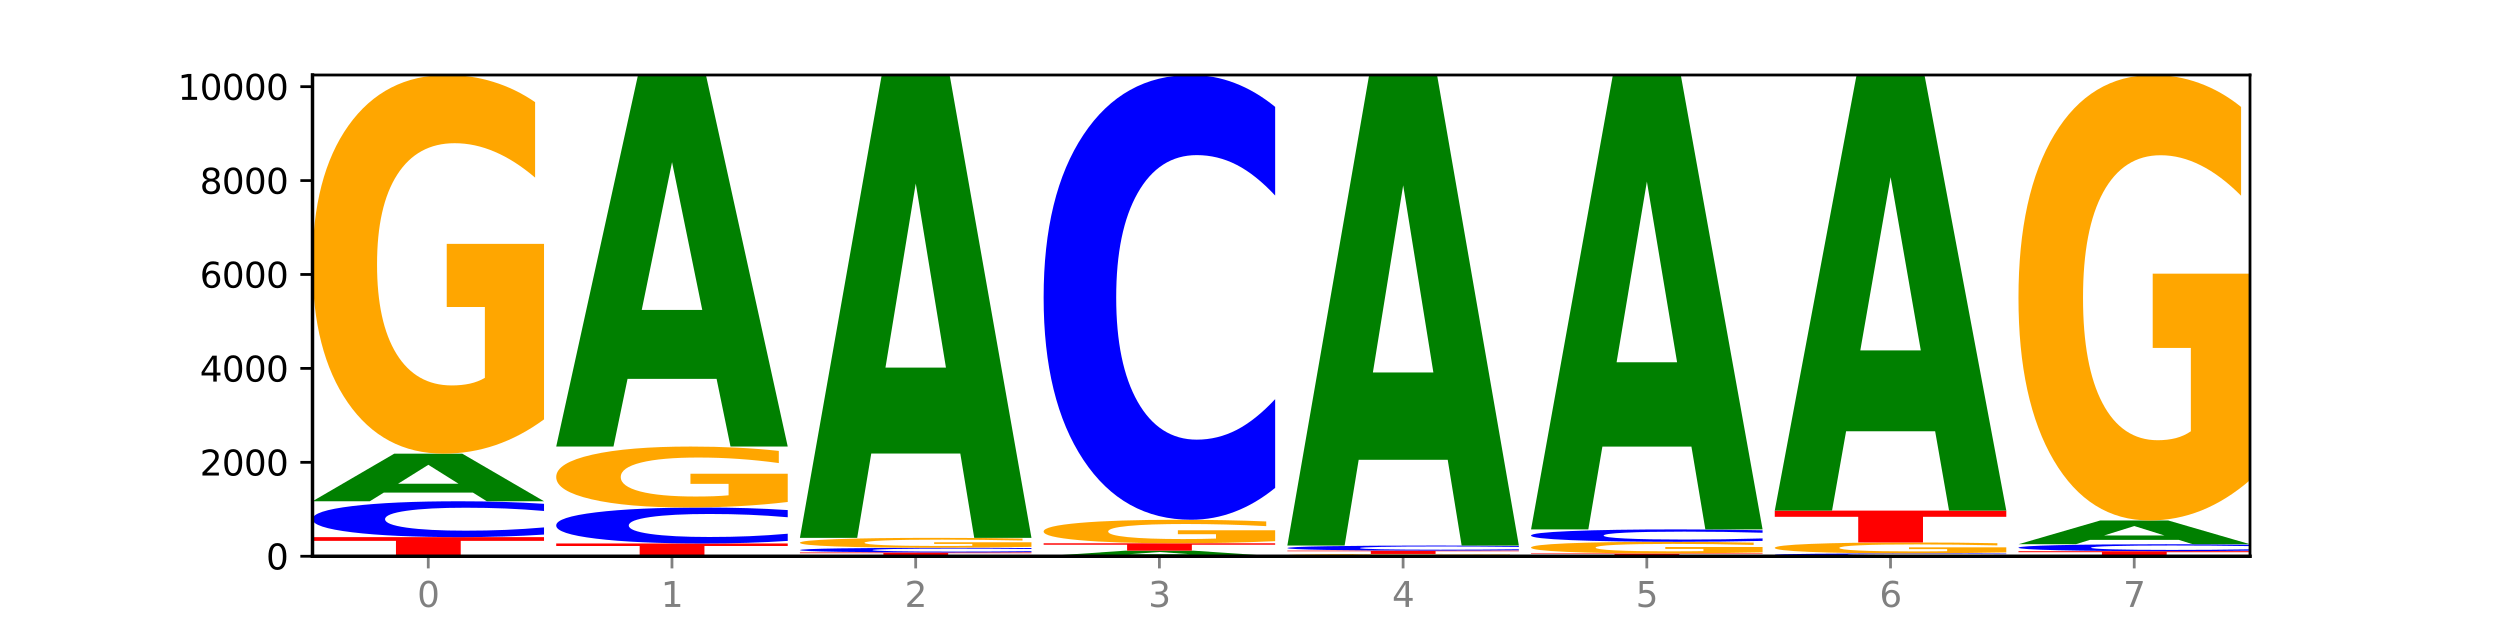
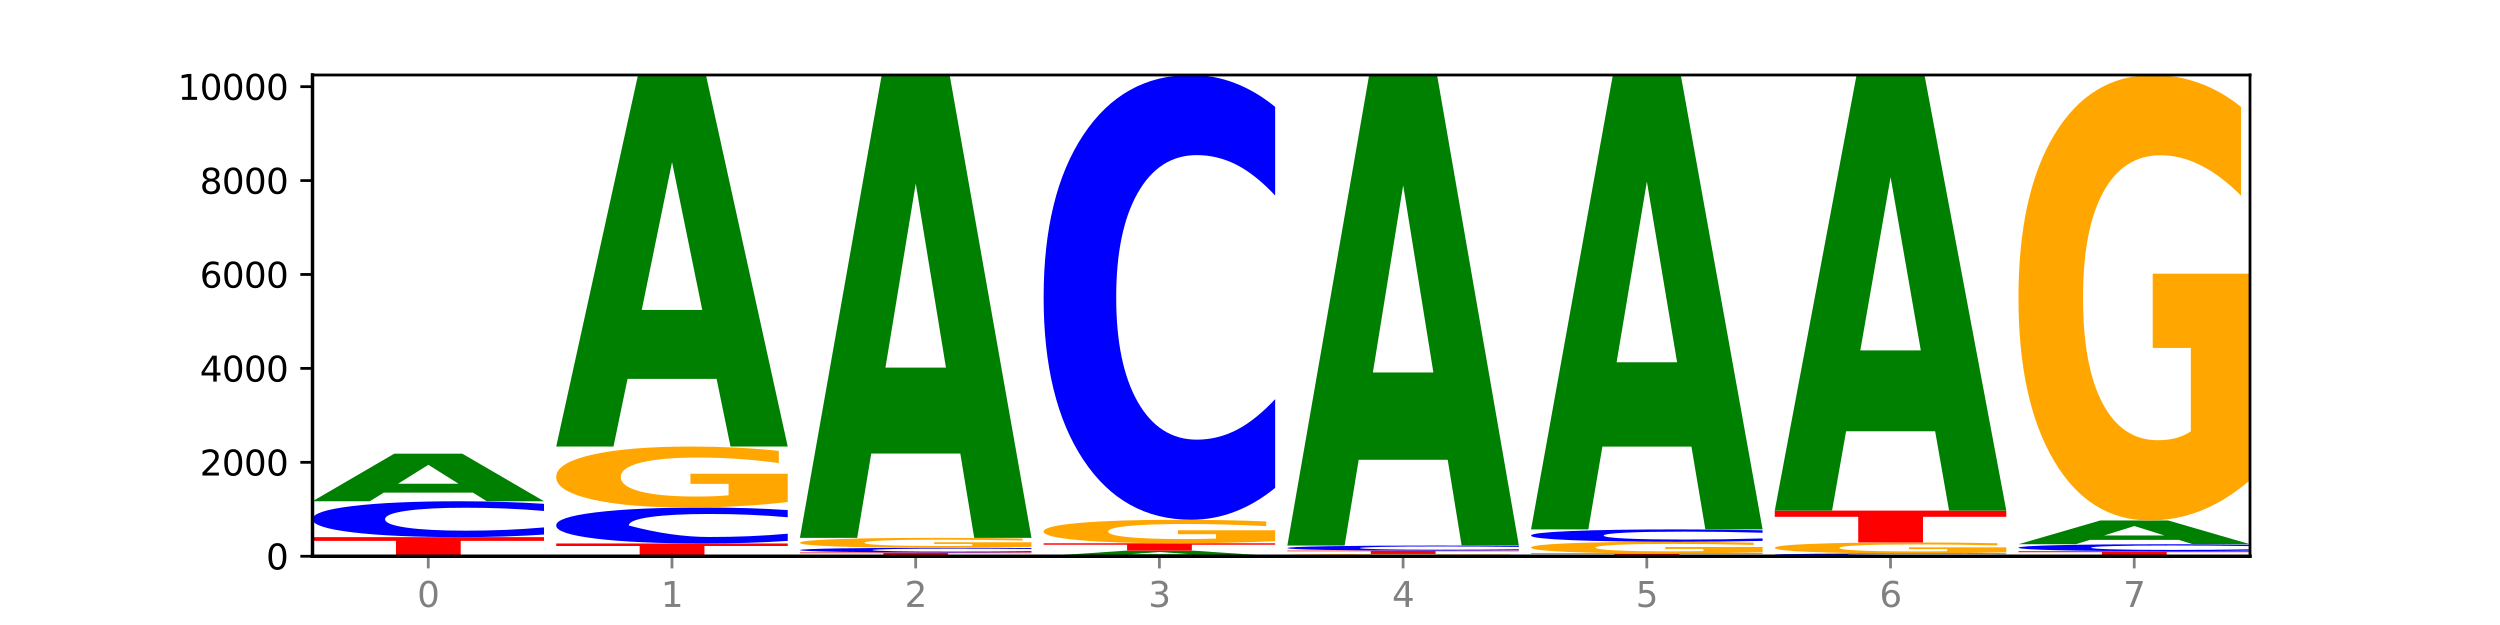
<svg xmlns="http://www.w3.org/2000/svg" xmlns:xlink="http://www.w3.org/1999/xlink" width="720pt" height="180pt" viewBox="0 0 720 180" version="1.1">
  <defs>
    <style type="text/css">*{stroke-linejoin: round; stroke-linecap: butt}</style>
  </defs>
  <g id="figure_1">
    <g id="patch_1">
      <path d="M 0 180  L 720 180  L 720 0  L 0 0  z " style="fill: #ffffff" />
    </g>
    <g id="axes_1">
      <g id="patch_2">
        <path d="M 90 160.2  L 648 160.2  L 648 21.6  L 90 21.6  z " style="fill: #ffffff" />
      </g>
      <g id="line2d_1">
        <path d="M 90 160.2  L 648 160.2  " clip-path="url(#p344d7684c0)" style="fill: none; stroke: #000000; stroke-width: 0.5; stroke-linecap: square" />
      </g>
      <g id="patch_3">
        <path d="M 90 154.695  L 156.679 154.695  L 156.679 155.769  L 132.69 155.769  L 132.69 160.2  L 114.036 160.2  L 114.036 155.769  L 90 155.769  L 90 154.695  z " clip-path="url(#p344d7684c0)" style="fill: #ff0000" />
      </g>
      <g id="patch_4">
        <path d="M 156.679 153.955  Q 151.102 154.322 145.07 154.508  Q 139.039 154.695 132.47 154.695  Q 112.882 154.695 101.441 153.304  Q 90 151.912 90 149.532  Q 90 147.144 101.441 145.754  Q 112.882 144.363 132.47 144.363  Q 139.039 144.363 145.07 144.551  Q 151.102 144.736 156.679 145.103  L 156.679 147.163  Q 151.051 146.676 145.591 146.45  Q 140.131 146.224 134.1 146.224  Q 123.281 146.224 117.082 147.105  Q 110.899 147.985 110.899 149.532  Q 110.899 151.073 117.082 151.955  Q 123.281 152.834 134.1 152.834  Q 140.131 152.834 145.591 152.608  Q 151.051 152.38 156.679 151.893  L 156.679 153.955  z " clip-path="url(#p344d7684c0)" style="fill: #0000ff" />
      </g>
      <g id="patch_5">
        <path d="M 136.189 141.864  L 110.545 141.864  L 106.496 144.363  L 90 144.363  L 113.558 130.649  L 133.121 130.649  L 156.679 144.363  L 140.197 144.363  L 136.189 141.864  z M 114.635 139.319  L 132.058 139.319  L 123.36 133.864  L 114.635 139.319  z " clip-path="url(#p344d7684c0)" style="fill: #008000" />
      </g>
      <g id="patch_6">
-         <path d="M 156.679 120.782  Q 149.955 125.716 142.722 128.193  Q 135.489 130.649 127.778 130.649  Q 110.353 130.649 100.177 115.962  Q 90 101.275 90 76.158  Q 90 50.749 100.356 36.174  Q 110.727 21.6 128.764 21.6  Q 135.713 21.6 142.079 23.582  Q 148.46 25.542 154.109 29.417  L 154.109 51.154  Q 148.281 46.176 142.513 43.721  Q 136.744 41.243 130.946 41.243  Q 120.216 41.243 114.403 50.298  Q 108.59 59.331 108.59 76.158  Q 108.59 92.827 114.194 101.928  Q 119.798 111.006 130.109 111.006  Q 132.919 111.006 135.325 110.488  Q 137.731 109.947 139.643 108.821  L 139.643 88.412  L 128.66 88.412  L 128.66 70.234  L 156.679 70.234  L 156.679 120.782  z " clip-path="url(#p344d7684c0)" style="fill: #ffa600" />
-       </g>
+         </g>
      <g id="patch_7">
        <path d="M 160.189 156.521  L 226.868 156.521  L 226.868 157.239  L 202.879 157.239  L 202.879 160.2  L 184.224 160.2  L 184.224 157.239  L 160.189 157.239  L 160.189 156.521  z " clip-path="url(#p344d7684c0)" style="fill: #ff0000" />
      </g>
      <g id="patch_8">
-         <path d="M 226.868 155.779  Q 221.29 156.147 215.259 156.333  Q 209.228 156.521 202.659 156.521  Q 183.07 156.521 171.629 155.126  Q 160.189 153.731 160.189 151.345  Q 160.189 148.95 171.629 147.557  Q 183.07 146.161 202.659 146.161  Q 209.228 146.161 215.259 146.35  Q 221.29 146.536 226.868 146.904  L 226.868 148.969  Q 221.24 148.481 215.78 148.254  Q 210.32 148.028 204.289 148.028  Q 193.47 148.028 187.27 148.911  Q 181.088 149.793 181.088 151.345  Q 181.088 152.89 187.27 153.774  Q 193.47 154.655 204.289 154.655  Q 210.32 154.655 215.78 154.428  Q 221.24 154.199 226.868 153.711  L 226.868 155.779  z " clip-path="url(#p344d7684c0)" style="fill: #0000ff" />
+         <path d="M 226.868 155.779  Q 221.29 156.147 215.259 156.333  Q 209.228 156.521 202.659 156.521  Q 183.07 156.521 171.629 155.126  Q 160.189 153.731 160.189 151.345  Q 160.189 148.95 171.629 147.557  Q 183.07 146.161 202.659 146.161  Q 209.228 146.161 215.259 146.35  Q 221.29 146.536 226.868 146.904  L 226.868 148.969  Q 221.24 148.481 215.78 148.254  Q 210.32 148.028 204.289 148.028  Q 193.47 148.028 187.27 148.911  Q 181.088 149.793 181.088 151.345  Q 193.47 154.655 204.289 154.655  Q 210.32 154.655 215.78 154.428  Q 221.24 154.199 226.868 153.711  L 226.868 155.779  z " clip-path="url(#p344d7684c0)" style="fill: #0000ff" />
      </g>
      <g id="patch_9">
        <path d="M 226.868 144.573  Q 220.143 145.367 212.91 145.766  Q 205.678 146.161 197.967 146.161  Q 180.542 146.161 170.365 143.797  Q 160.189 141.433 160.189 137.389  Q 160.189 133.299 170.545 130.953  Q 180.916 128.607 198.953 128.607  Q 205.902 128.607 212.268 128.926  Q 218.649 129.241 224.298 129.865  L 224.298 133.364  Q 218.47 132.563 212.701 132.168  Q 206.933 131.769 201.135 131.769  Q 190.405 131.769 184.592 133.226  Q 178.779 134.681 178.779 137.389  Q 178.779 140.073 184.383 141.538  Q 189.987 142.999 200.298 142.999  Q 203.107 142.999 205.513 142.916  Q 207.919 142.829 209.832 142.648  L 209.832 139.362  L 198.848 139.362  L 198.848 136.436  L 226.868 136.436  L 226.868 144.573  z " clip-path="url(#p344d7684c0)" style="fill: #ffa600" />
      </g>
      <g id="patch_10">
        <path d="M 206.377 109.113  L 180.734 109.113  L 176.685 128.607  L 160.189 128.607  L 183.747 21.6  L 203.31 21.6  L 226.868 128.607  L 210.386 128.607  L 206.377 109.113  z M 184.824 89.253  L 202.247 89.253  L 193.549 46.689  L 184.824 89.253  z " clip-path="url(#p344d7684c0)" style="fill: #008000" />
      </g>
      <g id="patch_11">
        <path d="M 230.377 159.105  L 297.057 159.105  L 297.057 159.318  L 273.068 159.318  L 273.068 160.2  L 254.413 160.2  L 254.413 159.318  L 230.377 159.318  L 230.377 159.105  z " clip-path="url(#p344d7684c0)" style="fill: #ff0000" />
      </g>
      <g id="patch_12">
        <path d="M 297.057 159.008  Q 291.479 159.056 285.448 159.08  Q 279.417 159.105 272.848 159.105  Q 253.259 159.105 241.818 158.922  Q 230.377 158.74 230.377 158.429  Q 230.377 158.116 241.818 157.934  Q 253.259 157.752 272.848 157.752  Q 279.417 157.752 285.448 157.777  Q 291.479 157.801 297.057 157.849  L 297.057 158.119  Q 291.429 158.055 285.969 158.025  Q 280.509 157.996 274.477 157.996  Q 263.658 157.996 257.459 158.111  Q 251.277 158.226 251.277 158.429  Q 251.277 158.63 257.459 158.746  Q 263.658 158.861 274.477 158.861  Q 280.509 158.861 285.969 158.831  Q 291.429 158.801 297.057 158.738  L 297.057 159.008  z " clip-path="url(#p344d7684c0)" style="fill: #0000ff" />
      </g>
      <g id="patch_13">
        <path d="M 297.057 157.494  Q 290.332 157.623 283.099 157.688  Q 275.866 157.752 268.155 157.752  Q 250.731 157.752 240.554 157.368  Q 230.377 156.983 230.377 156.326  Q 230.377 155.661 240.733 155.28  Q 251.104 154.898 269.142 154.898  Q 276.09 154.898 282.457 154.95  Q 288.838 155.002 294.486 155.103  L 294.486 155.672  Q 288.658 155.541 282.89 155.477  Q 277.122 155.412 271.323 155.412  Q 260.594 155.412 254.781 155.649  Q 248.967 155.886 248.967 156.326  Q 248.967 156.762 254.571 157  Q 260.175 157.238 270.487 157.238  Q 273.296 157.238 275.702 157.224  Q 278.108 157.21 280.021 157.181  L 280.021 156.647  L 269.037 156.647  L 269.037 156.171  L 297.057 156.171  L 297.057 157.494  z " clip-path="url(#p344d7684c0)" style="fill: #ffa600" />
      </g>
      <g id="patch_14">
        <path d="M 276.566 130.616  L 250.922 130.616  L 246.873 154.898  L 230.377 154.898  L 253.935 21.6  L 273.499 21.6  L 297.057 154.898  L 280.574 154.898  L 276.566 130.616  z M 255.012 105.876  L 272.435 105.876  L 263.737 52.853  L 255.012 105.876  z " clip-path="url(#p344d7684c0)" style="fill: #008000" />
      </g>
      <g id="patch_15">
        <path d="M 346.755 159.907  L 321.111 159.907  L 317.062 160.2  L 300.566 160.2  L 324.124 158.591  L 343.687 158.591  L 367.245 160.2  L 350.763 160.2  L 346.755 159.907  z M 325.201 159.608  L 342.624 159.608  L 333.926 158.968  L 325.201 159.608  z " clip-path="url(#p344d7684c0)" style="fill: #008000" />
      </g>
      <g id="patch_16">
        <path d="M 300.566 156.467  L 367.245 156.467  L 367.245 156.881  L 343.256 156.881  L 343.256 158.591  L 324.602 158.591  L 324.602 156.881  L 300.566 156.881  L 300.566 156.467  z " clip-path="url(#p344d7684c0)" style="fill: #ff0000" />
      </g>
      <g id="patch_17">
        <path d="M 367.245 155.854  Q 360.521 156.161 353.288 156.315  Q 346.055 156.467 338.344 156.467  Q 320.919 156.467 310.743 155.555  Q 300.566 154.642 300.566 153.081  Q 300.566 151.503 310.922 150.597  Q 321.293 149.691 339.33 149.691  Q 346.279 149.691 352.645 149.815  Q 359.026 149.936 364.675 150.177  L 364.675 151.528  Q 358.847 151.218 353.079 151.066  Q 347.31 150.912 341.512 150.912  Q 330.782 150.912 324.969 151.475  Q 319.156 152.036 319.156 153.081  Q 319.156 154.117 324.76 154.683  Q 330.364 155.247 340.675 155.247  Q 343.485 155.247 345.891 155.215  Q 348.297 155.181 350.209 155.111  L 350.209 153.843  L 339.226 153.843  L 339.226 152.713  L 367.245 152.713  L 367.245 155.854  z " clip-path="url(#p344d7684c0)" style="fill: #ffa600" />
      </g>
      <g id="patch_18">
        <path d="M 367.245 140.51  Q 361.668 145.061 355.636 147.363  Q 349.605 149.691 343.036 149.691  Q 323.448 149.691 312.007 132.44  Q 300.566 115.188 300.566 85.685  Q 300.566 56.077 312.007 38.852  Q 323.448 21.6 343.036 21.6  Q 349.605 21.6 355.636 23.928  Q 361.668 26.23 367.245 30.782  L 367.245 56.315  Q 361.617 50.282 356.157 47.478  Q 350.697 44.673 344.666 44.673  Q 333.847 44.673 327.648 55.601  Q 321.465 66.502 321.465 85.685  Q 321.465 104.789 327.648 115.717  Q 333.847 126.619 344.666 126.619  Q 350.697 126.619 356.157 123.814  Q 361.617 120.983 367.245 114.95  L 367.245 140.51  z " clip-path="url(#p344d7684c0)" style="fill: #0000ff" />
      </g>
      <g id="patch_19">
        <path d="M 437.434 160.14  Q 430.709 160.17 423.476 160.185  Q 416.244 160.2 408.533 160.2  Q 391.108 160.2 380.931 160.111  Q 370.755 160.021 370.755 159.869  Q 370.755 159.714 381.111 159.626  Q 391.482 159.537 409.519 159.537  Q 416.468 159.537 422.834 159.549  Q 429.215 159.561 434.864 159.585  L 434.864 159.717  Q 429.036 159.687 423.267 159.672  Q 417.499 159.657 411.701 159.657  Q 400.971 159.657 395.158 159.712  Q 389.345 159.767 389.345 159.869  Q 389.345 159.97 394.949 160.025  Q 400.553 160.081 410.864 160.081  Q 413.673 160.081 416.079 160.077  Q 418.485 160.074 420.398 160.067  L 420.398 159.943  L 409.414 159.943  L 409.414 159.833  L 437.434 159.833  L 437.434 160.14  z " clip-path="url(#p344d7684c0)" style="fill: #ffa600" />
      </g>
      <g id="patch_20">
        <path d="M 370.755 158.577  L 437.434 158.577  L 437.434 158.764  L 413.445 158.764  L 413.445 159.537  L 394.79 159.537  L 394.79 158.764  L 370.755 158.764  L 370.755 158.577  z " clip-path="url(#p344d7684c0)" style="fill: #ff0000" />
      </g>
      <g id="patch_21">
        <path d="M 437.434 158.472  Q 431.856 158.524 425.825 158.55  Q 419.794 158.577 413.225 158.577  Q 393.636 158.577 382.196 158.38  Q 370.755 158.184 370.755 157.847  Q 370.755 157.51 382.196 157.313  Q 393.636 157.116 413.225 157.116  Q 419.794 157.116 425.825 157.143  Q 431.856 157.169 437.434 157.221  L 437.434 157.512  Q 431.806 157.443 426.346 157.411  Q 420.886 157.379 414.855 157.379  Q 404.036 157.379 397.836 157.504  Q 391.654 157.628 391.654 157.847  Q 391.654 158.065 397.836 158.19  Q 404.036 158.314 414.855 158.314  Q 420.886 158.314 426.346 158.282  Q 431.806 158.25 437.434 158.181  L 437.434 158.472  z " clip-path="url(#p344d7684c0)" style="fill: #0000ff" />
      </g>
      <g id="patch_22">
        <path d="M 416.943 132.43  L 391.3 132.43  L 387.251 157.116  L 370.755 157.116  L 394.313 21.6  L 413.876 21.6  L 437.434 157.116  L 420.952 157.116  L 416.943 132.43  z M 395.39 107.278  L 412.813 107.278  L 404.115 53.373  L 395.39 107.278  z " clip-path="url(#p344d7684c0)" style="fill: #008000" />
      </g>
      <g id="patch_23">
        <path d="M 440.943 159.389  L 507.623 159.389  L 507.623 159.547  L 483.634 159.547  L 483.634 160.2  L 464.979 160.2  L 464.979 159.547  L 440.943 159.547  L 440.943 159.389  z " clip-path="url(#p344d7684c0)" style="fill: #ff0000" />
      </g>
      <g id="patch_24">
        <path d="M 507.623 159.085  Q 500.898 159.237 493.665 159.313  Q 486.432 159.389 478.721 159.389  Q 461.297 159.389 451.12 158.937  Q 440.943 158.485 440.943 157.713  Q 440.943 156.931 451.299 156.483  Q 461.67 156.034 479.708 156.034  Q 486.656 156.034 493.023 156.095  Q 499.404 156.156 505.052 156.275  L 505.052 156.943  Q 499.224 156.79 493.456 156.715  Q 487.688 156.639 481.889 156.639  Q 471.16 156.639 465.347 156.917  Q 459.533 157.195 459.533 157.713  Q 459.533 158.225 465.137 158.505  Q 470.741 158.784 481.053 158.784  Q 483.862 158.784 486.268 158.768  Q 488.674 158.752 490.587 158.717  L 490.587 158.089  L 479.603 158.089  L 479.603 157.53  L 507.623 157.53  L 507.623 159.085  z " clip-path="url(#p344d7684c0)" style="fill: #ffa600" />
      </g>
      <g id="patch_25">
        <path d="M 507.623 155.778  Q 502.045 155.905 496.014 155.97  Q 489.983 156.034 483.414 156.034  Q 463.825 156.034 452.384 155.554  Q 440.943 155.073 440.943 154.25  Q 440.943 153.425 452.384 152.945  Q 463.825 152.464 483.414 152.464  Q 489.983 152.464 496.014 152.529  Q 502.045 152.593 507.623 152.72  L 507.623 153.432  Q 501.995 153.263 496.535 153.185  Q 491.075 153.107 485.043 153.107  Q 474.224 153.107 468.025 153.412  Q 461.843 153.716 461.843 154.25  Q 461.843 154.783 468.025 155.087  Q 474.224 155.391 485.043 155.391  Q 491.075 155.391 496.535 155.313  Q 501.995 155.234 507.623 155.066  L 507.623 155.778  z " clip-path="url(#p344d7684c0)" style="fill: #0000ff" />
      </g>
      <g id="patch_26">
        <path d="M 487.132 128.625  L 461.488 128.625  L 457.439 152.464  L 440.943 152.464  L 464.501 21.6  L 484.065 21.6  L 507.623 152.464  L 491.14 152.464  L 487.132 128.625  z M 465.578 104.337  L 483.001 104.337  L 474.303 52.283  L 465.578 104.337  z " clip-path="url(#p344d7684c0)" style="fill: #008000" />
      </g>
      <g id="patch_27">
        <path d="M 577.811 160.141  Q 572.234 160.17 566.203 160.185  Q 560.171 160.2 553.603 160.2  Q 534.014 160.2 522.573 160.089  Q 511.132 159.978 511.132 159.788  Q 511.132 159.597 522.573 159.486  Q 534.014 159.375 553.603 159.375  Q 560.171 159.375 566.203 159.39  Q 572.234 159.405 577.811 159.434  L 577.811 159.599  Q 572.183 159.56 566.723 159.542  Q 561.263 159.524 555.232 159.524  Q 544.413 159.524 538.214 159.594  Q 532.031 159.664 532.031 159.788  Q 532.031 159.911 538.214 159.981  Q 544.413 160.051 555.232 160.051  Q 561.263 160.051 566.723 160.033  Q 572.183 160.015 577.811 159.976  L 577.811 160.141  z " clip-path="url(#p344d7684c0)" style="fill: #0000ff" />
      </g>
      <g id="patch_28">
        <path d="M 577.811 159.09  Q 571.087 159.232 563.854 159.304  Q 556.621 159.375 548.91 159.375  Q 531.486 159.375 521.309 158.951  Q 511.132 158.526 511.132 157.8  Q 511.132 157.066 521.488 156.645  Q 531.859 156.224 549.896 156.224  Q 556.845 156.224 563.211 156.281  Q 569.592 156.338 575.241 156.45  L 575.241 157.078  Q 569.413 156.934 563.645 156.863  Q 557.876 156.791 552.078 156.791  Q 541.348 156.791 535.535 157.053  Q 529.722 157.314 529.722 157.8  Q 529.722 158.282 535.326 158.545  Q 540.93 158.807 551.241 158.807  Q 554.051 158.807 556.457 158.792  Q 558.863 158.777 560.775 158.744  L 560.775 158.154  L 549.792 158.154  L 549.792 157.629  L 577.811 157.629  L 577.811 159.09  z " clip-path="url(#p344d7684c0)" style="fill: #ffa600" />
      </g>
      <g id="patch_29">
        <path d="M 511.132 147.054  L 577.811 147.054  L 577.811 148.842  L 553.822 148.842  L 553.822 156.224  L 535.168 156.224  L 535.168 148.842  L 511.132 148.842  L 511.132 147.054  z " clip-path="url(#p344d7684c0)" style="fill: #ff0000" />
      </g>
      <g id="patch_30">
        <path d="M 557.321 124.2  L 531.677 124.2  L 527.628 147.054  L 511.132 147.054  L 534.69 21.6  L 554.253 21.6  L 577.811 147.054  L 561.329 147.054  L 557.321 124.2  z M 535.767 100.916  L 553.19 100.916  L 544.492 51.014  L 535.767 100.916  z " clip-path="url(#p344d7684c0)" style="fill: #008000" />
      </g>
      <g id="patch_31">
        <path d="M 581.321 158.739  L 648 158.739  L 648 159.024  L 624.011 159.024  L 624.011 160.2  L 605.356 160.2  L 605.356 159.024  L 581.321 159.024  L 581.321 158.739  z " clip-path="url(#p344d7684c0)" style="fill: #ff0000" />
      </g>
      <g id="patch_32">
        <path d="M 648 158.596  Q 642.422 158.667 636.391 158.703  Q 630.36 158.739 623.791 158.739  Q 604.202 158.739 592.762 158.47  Q 581.321 158.2 581.321 157.739  Q 581.321 157.276 592.762 157.007  Q 604.202 156.738 623.791 156.738  Q 630.36 156.738 636.391 156.774  Q 642.422 156.81 648 156.881  L 648 157.28  Q 642.372 157.186 636.912 157.142  Q 631.452 157.098 625.421 157.098  Q 614.602 157.098 608.402 157.269  Q 602.22 157.439 602.22 157.739  Q 602.22 158.038 608.402 158.208  Q 614.602 158.379 625.421 158.379  Q 631.452 158.379 636.912 158.335  Q 642.372 158.291 648 158.196  L 648 158.596  z " clip-path="url(#p344d7684c0)" style="fill: #0000ff" />
      </g>
      <g id="patch_33">
        <path d="M 627.51 155.491  L 601.866 155.491  L 597.817 156.738  L 581.321 156.738  L 604.879 149.894  L 624.442 149.894  L 648 156.738  L 631.518 156.738  L 627.51 155.491  z M 605.956 154.221  L 623.379 154.221  L 614.681 151.499  L 605.956 154.221  z " clip-path="url(#p344d7684c0)" style="fill: #008000" />
      </g>
      <g id="patch_34">
        <path d="M 648 138.287  Q 641.275 144.09 634.042 147.006  Q 626.81 149.894 619.099 149.894  Q 601.674 149.894 591.497 132.615  Q 581.321 115.336 581.321 85.787  Q 581.321 55.893 591.677 38.747  Q 602.048 21.6 620.085 21.6  Q 627.034 21.6 633.4 23.932  Q 639.781 26.238 645.43 30.796  L 645.43 56.37  Q 639.602 50.513 633.833 47.625  Q 628.065 44.709 622.267 44.709  Q 611.537 44.709 605.724 55.363  Q 599.911 65.99 599.911 85.787  Q 599.911 105.398 605.515 116.105  Q 611.119 126.785 621.43 126.785  Q 624.239 126.785 626.645 126.175  Q 629.051 125.539 630.964 124.214  L 630.964 100.204  L 619.98 100.204  L 619.98 78.817  L 648 78.817  L 648 138.287  z " clip-path="url(#p344d7684c0)" style="fill: #ffa600" />
      </g>
      <g id="matplotlib.axis_1">
        <g id="xtick_1">
          <g id="line2d_2">
            <defs>
              <path id="me6233a17a1" d="M 0 0  L 0 3.5  " style="stroke: #808080; stroke-width: 0.8" />
            </defs>
            <g>
              <use xlink:href="#me6233a17a1" x="123.34" y="160.2" style="fill: #808080; stroke: #808080; stroke-width: 0.8" />
            </g>
          </g>
          <g id="text_1">
            <g style="fill: #808080" transform="translate(120.158 174.798) scale(0.1 -0.1)">
              <defs>
                <path id="DejaVuSans-30" d="M 2034 4250  Q 1547 4250 1301 3770  Q 1056 3291 1056 2328  Q 1056 1369 1301 889  Q 1547 409 2034 409  Q 2525 409 2770 889  Q 3016 1369 3016 2328  Q 3016 3291 2770 3770  Q 2525 4250 2034 4250  z M 2034 4750  Q 2819 4750 3233 4129  Q 3647 3509 3647 2328  Q 3647 1150 3233 529  Q 2819 -91 2034 -91  Q 1250 -91 836 529  Q 422 1150 422 2328  Q 422 3509 836 4129  Q 1250 4750 2034 4750  z " transform="scale(0.016)" />
              </defs>
              <use xlink:href="#DejaVuSans-30" />
            </g>
          </g>
        </g>
        <g id="xtick_2">
          <g id="line2d_3">
            <g>
              <use xlink:href="#me6233a17a1" x="193.528" y="160.2" style="fill: #808080; stroke: #808080; stroke-width: 0.8" />
            </g>
          </g>
          <g id="text_2">
            <g style="fill: #808080" transform="translate(190.347 174.798) scale(0.1 -0.1)">
              <defs>
                <path id="DejaVuSans-31" d="M 794 531  L 1825 531  L 1825 4091  L 703 3866  L 703 4441  L 1819 4666  L 2450 4666  L 2450 531  L 3481 531  L 3481 0  L 794 0  L 794 531  z " transform="scale(0.016)" />
              </defs>
              <use xlink:href="#DejaVuSans-31" />
            </g>
          </g>
        </g>
        <g id="xtick_3">
          <g id="line2d_4">
            <g>
              <use xlink:href="#me6233a17a1" x="263.717" y="160.2" style="fill: #808080; stroke: #808080; stroke-width: 0.8" />
            </g>
          </g>
          <g id="text_3">
            <g style="fill: #808080" transform="translate(260.536 174.798) scale(0.1 -0.1)">
              <defs>
                <path id="DejaVuSans-32" d="M 1228 531  L 3431 531  L 3431 0  L 469 0  L 469 531  Q 828 903 1448 1529  Q 2069 2156 2228 2338  Q 2531 2678 2651 2914  Q 2772 3150 2772 3378  Q 2772 3750 2511 3984  Q 2250 4219 1831 4219  Q 1534 4219 1204 4116  Q 875 4013 500 3803  L 500 4441  Q 881 4594 1212 4672  Q 1544 4750 1819 4750  Q 2544 4750 2975 4387  Q 3406 4025 3406 3419  Q 3406 3131 3298 2873  Q 3191 2616 2906 2266  Q 2828 2175 2409 1742  Q 1991 1309 1228 531  z " transform="scale(0.016)" />
              </defs>
              <use xlink:href="#DejaVuSans-32" />
            </g>
          </g>
        </g>
        <g id="xtick_4">
          <g id="line2d_5">
            <g>
              <use xlink:href="#me6233a17a1" x="333.906" y="160.2" style="fill: #808080; stroke: #808080; stroke-width: 0.8" />
            </g>
          </g>
          <g id="text_4">
            <g style="fill: #808080" transform="translate(330.724 174.798) scale(0.1 -0.1)">
              <defs>
                <path id="DejaVuSans-33" d="M 2597 2516  Q 3050 2419 3304 2112  Q 3559 1806 3559 1356  Q 3559 666 3084 287  Q 2609 -91 1734 -91  Q 1441 -91 1130 -33  Q 819 25 488 141  L 488 750  Q 750 597 1062 519  Q 1375 441 1716 441  Q 2309 441 2620 675  Q 2931 909 2931 1356  Q 2931 1769 2642 2001  Q 2353 2234 1838 2234  L 1294 2234  L 1294 2753  L 1863 2753  Q 2328 2753 2575 2939  Q 2822 3125 2822 3475  Q 2822 3834 2567 4026  Q 2313 4219 1838 4219  Q 1578 4219 1281 4162  Q 984 4106 628 3988  L 628 4550  Q 988 4650 1302 4700  Q 1616 4750 1894 4750  Q 2613 4750 3031 4423  Q 3450 4097 3450 3541  Q 3450 3153 3228 2886  Q 3006 2619 2597 2516  z " transform="scale(0.016)" />
              </defs>
              <use xlink:href="#DejaVuSans-33" />
            </g>
          </g>
        </g>
        <g id="xtick_5">
          <g id="line2d_6">
            <g>
              <use xlink:href="#me6233a17a1" x="404.094" y="160.2" style="fill: #808080; stroke: #808080; stroke-width: 0.8" />
            </g>
          </g>
          <g id="text_5">
            <g style="fill: #808080" transform="translate(400.913 174.798) scale(0.1 -0.1)">
              <defs>
                <path id="DejaVuSans-34" d="M 2419 4116  L 825 1625  L 2419 1625  L 2419 4116  z M 2253 4666  L 3047 4666  L 3047 1625  L 3713 1625  L 3713 1100  L 3047 1100  L 3047 0  L 2419 0  L 2419 1100  L 313 1100  L 313 1709  L 2253 4666  z " transform="scale(0.016)" />
              </defs>
              <use xlink:href="#DejaVuSans-34" />
            </g>
          </g>
        </g>
        <g id="xtick_6">
          <g id="line2d_7">
            <g>
              <use xlink:href="#me6233a17a1" x="474.283" y="160.2" style="fill: #808080; stroke: #808080; stroke-width: 0.8" />
            </g>
          </g>
          <g id="text_6">
            <g style="fill: #808080" transform="translate(471.102 174.798) scale(0.1 -0.1)">
              <defs>
                <path id="DejaVuSans-35" d="M 691 4666  L 3169 4666  L 3169 4134  L 1269 4134  L 1269 2991  Q 1406 3038 1543 3061  Q 1681 3084 1819 3084  Q 2600 3084 3056 2656  Q 3513 2228 3513 1497  Q 3513 744 3044 326  Q 2575 -91 1722 -91  Q 1428 -91 1123 -41  Q 819 9 494 109  L 494 744  Q 775 591 1075 516  Q 1375 441 1709 441  Q 2250 441 2565 725  Q 2881 1009 2881 1497  Q 2881 1984 2565 2268  Q 2250 2553 1709 2553  Q 1456 2553 1204 2497  Q 953 2441 691 2322  L 691 4666  z " transform="scale(0.016)" />
              </defs>
              <use xlink:href="#DejaVuSans-35" />
            </g>
          </g>
        </g>
        <g id="xtick_7">
          <g id="line2d_8">
            <g>
              <use xlink:href="#me6233a17a1" x="544.472" y="160.2" style="fill: #808080; stroke: #808080; stroke-width: 0.8" />
            </g>
          </g>
          <g id="text_7">
            <g style="fill: #808080" transform="translate(541.29 174.798) scale(0.1 -0.1)">
              <defs>
                <path id="DejaVuSans-36" d="M 2113 2584  Q 1688 2584 1439 2293  Q 1191 2003 1191 1497  Q 1191 994 1439 701  Q 1688 409 2113 409  Q 2538 409 2786 701  Q 3034 994 3034 1497  Q 3034 2003 2786 2293  Q 2538 2584 2113 2584  z M 3366 4563  L 3366 3988  Q 3128 4100 2886 4159  Q 2644 4219 2406 4219  Q 1781 4219 1451 3797  Q 1122 3375 1075 2522  Q 1259 2794 1537 2939  Q 1816 3084 2150 3084  Q 2853 3084 3261 2657  Q 3669 2231 3669 1497  Q 3669 778 3244 343  Q 2819 -91 2113 -91  Q 1303 -91 875 529  Q 447 1150 447 2328  Q 447 3434 972 4092  Q 1497 4750 2381 4750  Q 2619 4750 2861 4703  Q 3103 4656 3366 4563  z " transform="scale(0.016)" />
              </defs>
              <use xlink:href="#DejaVuSans-36" />
            </g>
          </g>
        </g>
        <g id="xtick_8">
          <g id="line2d_9">
            <g>
              <use xlink:href="#me6233a17a1" x="614.66" y="160.2" style="fill: #808080; stroke: #808080; stroke-width: 0.8" />
            </g>
          </g>
          <g id="text_8">
            <g style="fill: #808080" transform="translate(611.479 174.798) scale(0.1 -0.1)">
              <defs>
                <path id="DejaVuSans-37" d="M 525 4666  L 3525 4666  L 3525 4397  L 1831 0  L 1172 0  L 2766 4134  L 525 4134  L 525 4666  z " transform="scale(0.016)" />
              </defs>
              <use xlink:href="#DejaVuSans-37" />
            </g>
          </g>
        </g>
      </g>
      <g id="matplotlib.axis_2">
        <g id="ytick_1">
          <g id="line2d_10">
            <defs>
              <path id="m1284ef20ae" d="M 0 0  L -3.5 0  " style="stroke: #000000; stroke-width: 0.8" />
            </defs>
            <g>
              <use xlink:href="#m1284ef20ae" x="90" y="160.2" style="stroke: #000000; stroke-width: 0.8" />
            </g>
          </g>
          <g id="text_9">
            <g transform="translate(76.638 163.999) scale(0.1 -0.1)">
              <use xlink:href="#DejaVuSans-30" />
            </g>
          </g>
        </g>
        <g id="ytick_2">
          <g id="line2d_11">
            <g>
              <use xlink:href="#m1284ef20ae" x="90" y="133.151" style="stroke: #000000; stroke-width: 0.8" />
            </g>
          </g>
          <g id="text_10">
            <g transform="translate(57.55 136.95) scale(0.1 -0.1)">
              <use xlink:href="#DejaVuSans-32" />
              <use xlink:href="#DejaVuSans-30" x="63.623" />
              <use xlink:href="#DejaVuSans-30" x="127.246" />
              <use xlink:href="#DejaVuSans-30" x="190.869" />
            </g>
          </g>
        </g>
        <g id="ytick_3">
          <g id="line2d_12">
            <g>
              <use xlink:href="#m1284ef20ae" x="90" y="106.102" style="stroke: #000000; stroke-width: 0.8" />
            </g>
          </g>
          <g id="text_11">
            <g transform="translate(57.55 109.901) scale(0.1 -0.1)">
              <use xlink:href="#DejaVuSans-34" />
              <use xlink:href="#DejaVuSans-30" x="63.623" />
              <use xlink:href="#DejaVuSans-30" x="127.246" />
              <use xlink:href="#DejaVuSans-30" x="190.869" />
            </g>
          </g>
        </g>
        <g id="ytick_4">
          <g id="line2d_13">
            <g>
              <use xlink:href="#m1284ef20ae" x="90" y="79.052" style="stroke: #000000; stroke-width: 0.8" />
            </g>
          </g>
          <g id="text_12">
            <g transform="translate(57.55 82.852) scale(0.1 -0.1)">
              <use xlink:href="#DejaVuSans-36" />
              <use xlink:href="#DejaVuSans-30" x="63.623" />
              <use xlink:href="#DejaVuSans-30" x="127.246" />
              <use xlink:href="#DejaVuSans-30" x="190.869" />
            </g>
          </g>
        </g>
        <g id="ytick_5">
          <g id="line2d_14">
            <g>
              <use xlink:href="#m1284ef20ae" x="90" y="52.003" style="stroke: #000000; stroke-width: 0.8" />
            </g>
          </g>
          <g id="text_13">
            <g transform="translate(57.55 55.802) scale(0.1 -0.1)">
              <defs>
                <path id="DejaVuSans-38" d="M 2034 2216  Q 1584 2216 1326 1975  Q 1069 1734 1069 1313  Q 1069 891 1326 650  Q 1584 409 2034 409  Q 2484 409 2743 651  Q 3003 894 3003 1313  Q 3003 1734 2745 1975  Q 2488 2216 2034 2216  z M 1403 2484  Q 997 2584 770 2862  Q 544 3141 544 3541  Q 544 4100 942 4425  Q 1341 4750 2034 4750  Q 2731 4750 3128 4425  Q 3525 4100 3525 3541  Q 3525 3141 3298 2862  Q 3072 2584 2669 2484  Q 3125 2378 3379 2068  Q 3634 1759 3634 1313  Q 3634 634 3220 271  Q 2806 -91 2034 -91  Q 1263 -91 848 271  Q 434 634 434 1313  Q 434 1759 690 2068  Q 947 2378 1403 2484  z M 1172 3481  Q 1172 3119 1398 2916  Q 1625 2713 2034 2713  Q 2441 2713 2670 2916  Q 2900 3119 2900 3481  Q 2900 3844 2670 4047  Q 2441 4250 2034 4250  Q 1625 4250 1398 4047  Q 1172 3844 1172 3481  z " transform="scale(0.016)" />
              </defs>
              <use xlink:href="#DejaVuSans-38" />
              <use xlink:href="#DejaVuSans-30" x="63.623" />
              <use xlink:href="#DejaVuSans-30" x="127.246" />
              <use xlink:href="#DejaVuSans-30" x="190.869" />
            </g>
          </g>
        </g>
        <g id="ytick_6">
          <g id="line2d_15">
            <g>
              <use xlink:href="#m1284ef20ae" x="90" y="24.954" style="stroke: #000000; stroke-width: 0.8" />
            </g>
          </g>
          <g id="text_14">
            <g transform="translate(51.188 28.753) scale(0.1 -0.1)">
              <use xlink:href="#DejaVuSans-31" />
              <use xlink:href="#DejaVuSans-30" x="63.623" />
              <use xlink:href="#DejaVuSans-30" x="127.246" />
              <use xlink:href="#DejaVuSans-30" x="190.869" />
              <use xlink:href="#DejaVuSans-30" x="254.492" />
            </g>
          </g>
        </g>
      </g>
      <g id="patch_35">
        <path d="M 90 160.2  L 90 21.6  " style="fill: none; stroke: #000000; stroke-linejoin: miter; stroke-linecap: square" />
      </g>
      <g id="patch_36">
        <path d="M 648 160.2  L 648 21.6  " style="fill: none; stroke: #000000; stroke-width: 0.8; stroke-linejoin: miter; stroke-linecap: square" />
      </g>
      <g id="patch_37">
        <path d="M 90 160.2  L 648 160.2  " style="fill: none; stroke: #000000; stroke-linejoin: miter; stroke-linecap: square" />
      </g>
      <g id="patch_38">
        <path d="M 90 21.6  L 648 21.6  " style="fill: none; stroke: #000000; stroke-width: 0.8; stroke-linejoin: miter; stroke-linecap: square" />
      </g>
    </g>
  </g>
  <defs>
    <clipPath id="p344d7684c0">
      <rect x="90" y="21.6" width="558" height="138.6" />
    </clipPath>
  </defs>
</svg>